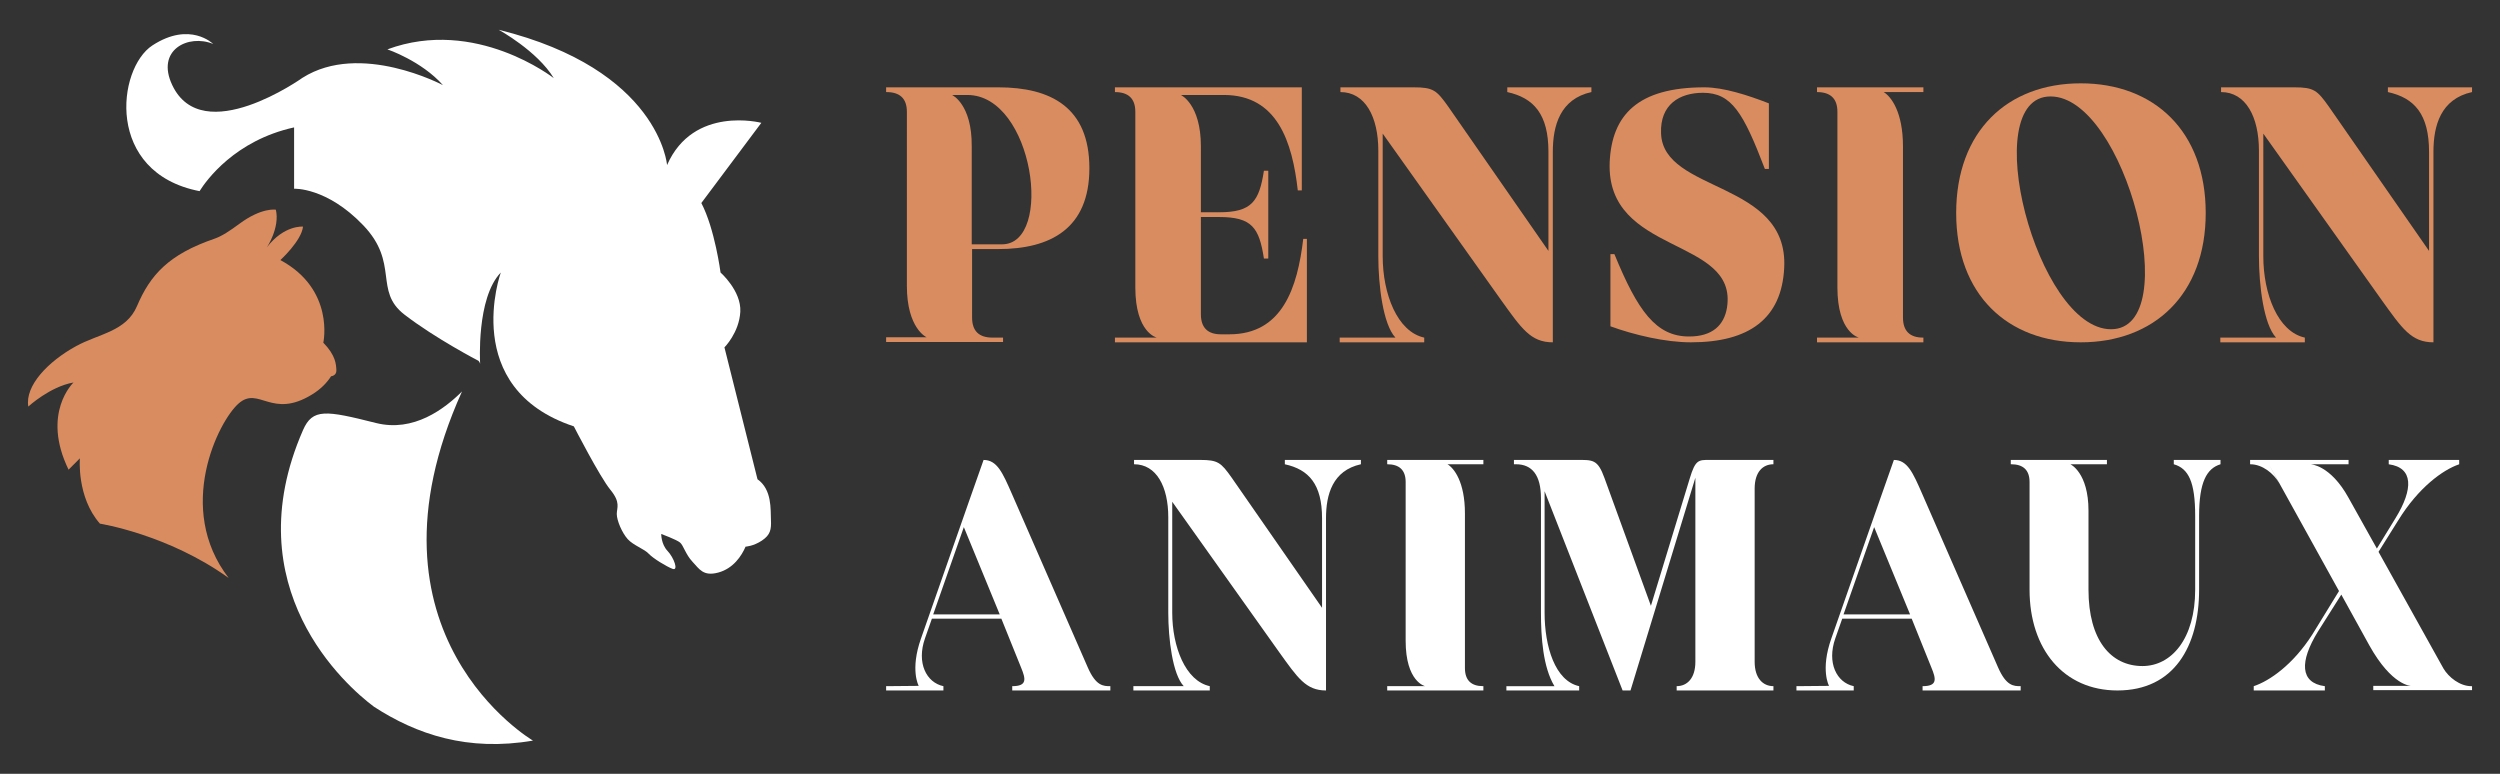
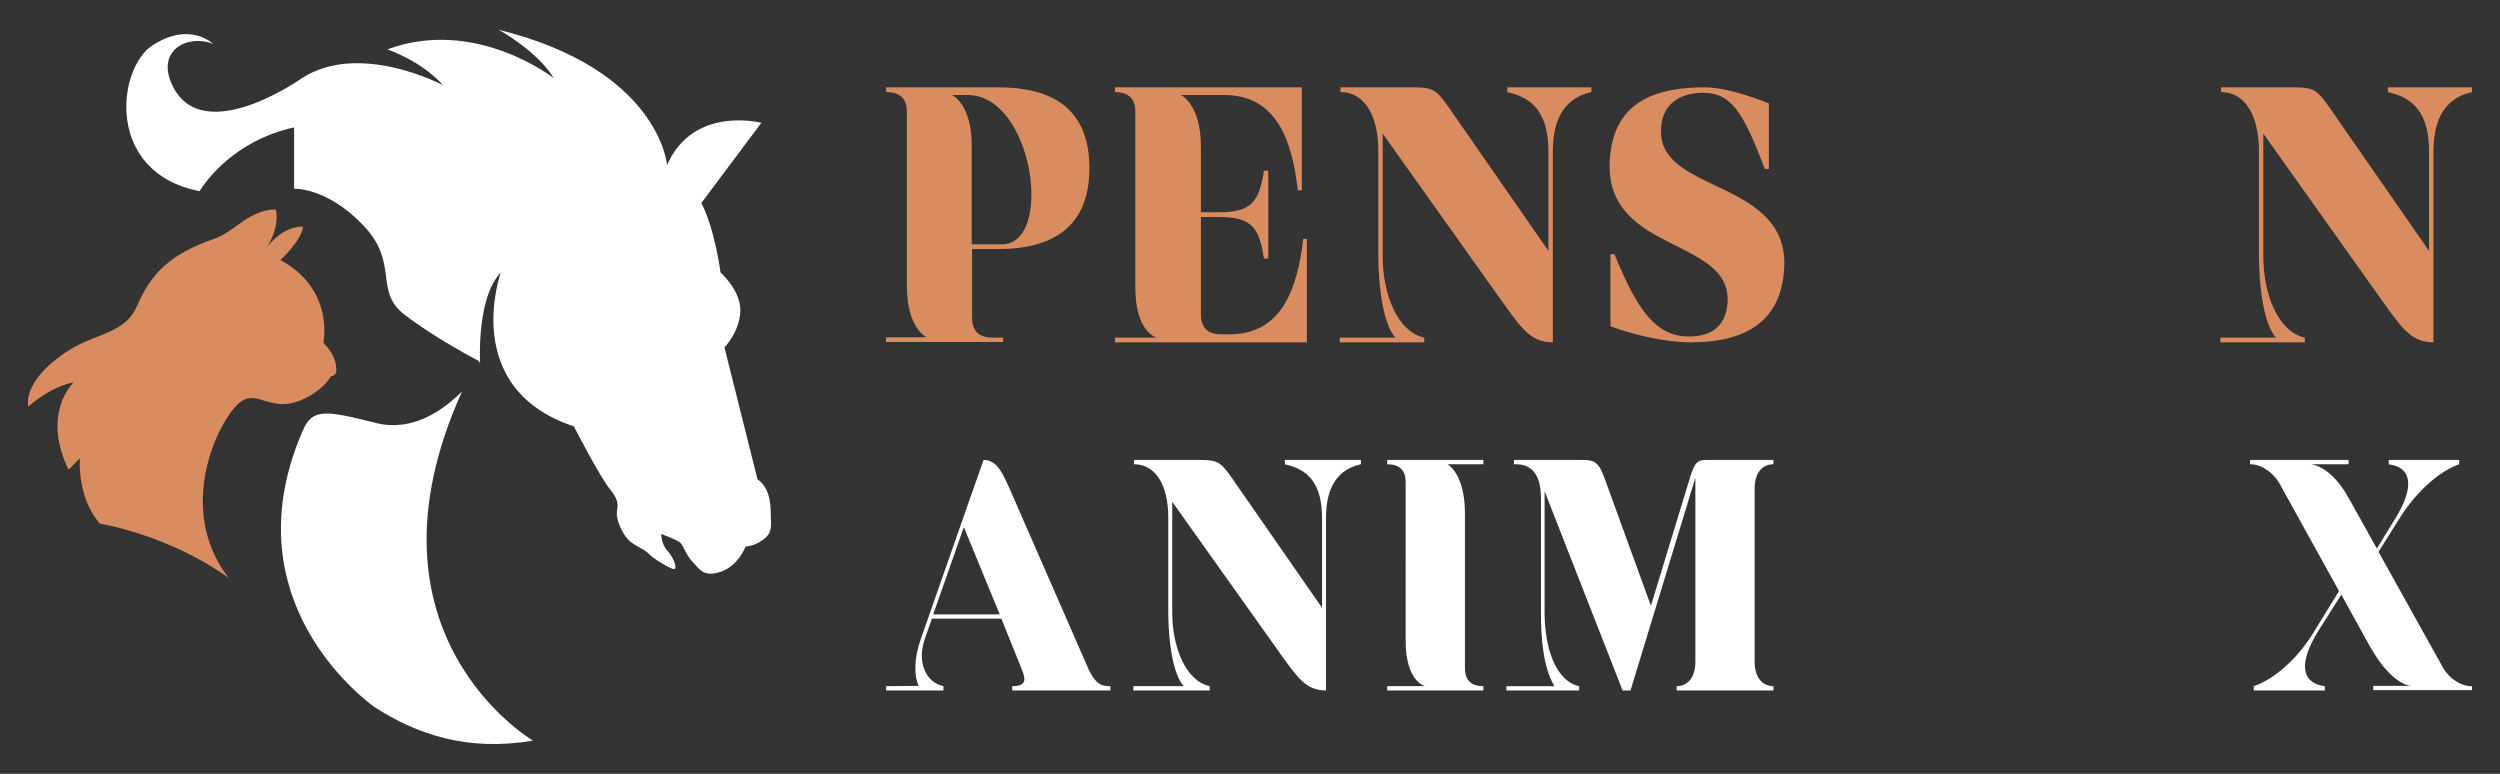
<svg xmlns="http://www.w3.org/2000/svg" version="1.1" id="Calque_1" x="0px" y="0px" width="210px" height="65px" viewBox="0 0 210 65" enable-background="new 0 0 210 65" xml:space="preserve">
  <rect x="0" y="0" width="210" height="65" fill="#333333" stroke="none" />
  <g>
    <g>
      <g>
        <path fill="#8C5230" d="M31.064,59.138c-0.006-0.01-0.016-0.014-0.023-0.018C31.048,59.124,31.057,59.128,31.064,59.138z" />
        <path fill="#D98C5F" d="M20.049,33.888c1.699-1.484,2.765,1.355,6.182-0.764c0.72-0.443,1.227-0.969,1.579-1.518     c0,0,0.473-0.039,0.446-0.514s-0.04-1.223-1.097-2.307c0,0,0.983-4.464-3.607-6.94c0,0,1.775-1.617,1.901-2.81     c0,0-1.59-0.155-3.036,1.744c0,0,1.107-1.646,0.755-3.164c0,0-1.181-0.216-3.078,1.194c-0.776,0.574-1.452,1.028-2.087,1.246     c-3.857,1.322-5.395,3.06-6.499,5.655c-0.914,2.145-3.204,2.316-5.112,3.363c-2.375,1.299-4.311,3.338-4.018,5.078     c0,0,1.813-1.676,3.799-2.023c0,0-2.733,2.564-0.418,7.324l0.952-0.955c0,0-0.284,3.254,1.683,5.49c0,0,5.713,0.895,10.814,4.563     h0C14.69,42.694,18.349,35.37,20.049,33.888z" />
-         <path fill="#8C5230" d="M31.402,59.358c-0.112-0.072-0.225-0.146-0.338-0.221C31.272,59.276,31.391,59.351,31.402,59.358z" />
        <path fill="#FFFFFF" d="M38.808,32.884c-1.462,1.453-4.057,3.445-7.225,2.648c-4.231-1.066-5.325-1.238-6.13,0.596     c-5.793,13.242,3.626,21.5,5.953,23.232c0,0-0.004-0.002-0.004-0.002c3.59,2.336,7.893,3.793,13.368,2.852     C44.77,62.21,29.583,53.329,38.808,32.884z" />
      </g>
      <path fill="#FFFFFF" d="M64.759,43.651c-0.04-0.828,0.105-2.527-1.129-3.393l-2.777-11.078c0,0,1.236-1.236,1.333-2.99    c0.095-1.755-1.66-3.299-1.66-3.299s-0.481-3.677-1.614-5.837l5.04-6.736c0,0-5.708-1.492-7.919,3.548    c0,0-0.618-8.023-14.144-11.366c0,0,3.241,1.775,4.629,4.064c0,0-6.57-5.156-13.977-2.418c0,0,2.856,0.963,4.669,3.008    c0,0-6.943-3.701-11.803-0.617c0,0-8.389,5.979-10.935,0.617c-1.412-2.97,1.365-4.318,3.436-3.461c0,0-1.938-1.938-5.101,0.119    c-2.978,1.936-3.993,10.702,3.956,12.244c0.569-0.909,2.968-4.256,7.942-5.355v5.152c0,0,2.738-0.137,5.803,3.065    c3.063,3.199,0.866,5.503,3.469,7.51c2.604,2.006,6.21,3.877,6.21,3.877s0.102,0.086,0.146,0.258    c-0.004-0.063-0.333-5.525,1.736-7.672c0,0-3.508,9.721,6.135,12.924c0,0,2.178,4.242,3.064,5.32    c0.889,1.082,0.542,1.506,0.542,2.043c0,0.541,0.443,1.584,0.918,2.109c0.475,0.527,1.389,0.822,1.761,1.223    c0.374,0.398,1.457,1.059,1.997,1.271c0.541,0.209,0.127-0.936-0.415-1.506c-0.539-0.57-0.527-1.422-0.527-1.422    s1.289,0.477,1.578,0.719c0.29,0.24,0.464,0.992,1.042,1.609c0.578,0.617,0.907,1.254,2.17,0.914    c1.262-0.338,1.966-1.406,2.294-2.176c0,0,0.666-0.033,1.378-0.514C64.719,44.925,64.797,44.479,64.759,43.651z" />
    </g>
    <g>
      <g>
        <path fill="#D98C5F" d="M81.656,26.675c0,1.133,0.581,1.684,1.713,1.684h0.888v0.367h-9.823v-0.398h3.396     c0,0-1.652-0.734-1.652-4.314V9.387c0-1.132-0.612-1.652-1.714-1.652h-0.03V7.336h9.424c4.376,0,7.65,1.652,7.65,6.793     c0,5.08-3.273,6.793-7.65,6.793h-2.203V26.675z M81.625,12.294v8.23h2.541c4.375,0,2.662-12.546-2.908-12.546h-1.285     C79.972,7.979,81.656,8.744,81.625,12.294z" />
        <path fill="#D98C5F" d="M109.78,28.755H93.654v-0.396h3.518c0,0-1.805-0.398-1.805-4.223V9.387c0-1.132-0.612-1.652-1.713-1.652     V7.336h15.697v8.66c0,0-0.306,0-0.336,0c-0.459-4.07-1.713-8.018-6.212-8.018h-0.827h-0.275h-2.509c0,0,1.683,0.766,1.683,4.315     c0,2.142,0,3.886,0,5.538c0.52,0,1.163,0,1.53,0c2.753,0,3.365-0.918,3.764-3.488c0.061,0,0.367,0,0.367,0v7.374     c0,0-0.306,0-0.367,0c-0.399-2.601-1.011-3.487-3.764-3.487h-1.53c0,2.417,0,4.804,0,8.169c0,1.133,0.582,1.684,1.683,1.684     h0.703c4.468,0,5.723-3.917,6.212-8.018c0.031,0,0.306,0,0.306,0V28.755z" />
        <path fill="#D98C5F" d="M126.613,7.336h7.066c0,0,0,0.337,0,0.398c-2.629,0.581-3.242,2.814-3.242,5.018     c0,0.857,0,16.003,0,16.003c-1.866,0-2.631-1.162-4.346-3.549l-9.944-13.983c0,4.009,0,9.761,0,10.313     c0,3.151,1.224,6.333,3.488,6.823c0,0.061,0,0.396,0,0.396h-7.1c0,0,0-0.336,0-0.396h4.682c-1.04-1.102-1.438-4.406-1.438-6.823     v-8.874c0-2.847-1.101-4.927-3.183-4.927V7.336h6.151c1.652,0,1.928,0.245,2.907,1.622l8.415,12.118v-8.324     c0-3.151-1.225-4.528-3.457-5.018C126.613,7.673,126.613,7.336,126.613,7.336z" />
        <path fill="#D98C5F" d="M149.872,22.514c-0.215,4.222-2.907,6.241-7.834,6.241c-2.143,0-4.743-0.611-6.762-1.346v-6.059h0.335     c1.959,4.773,3.49,6.916,6.274,6.916c1.958,0,2.938-0.949,3.181-2.418c0.949-5.997-10.188-4.345-9.852-12.239     c0.184-3.947,2.355-6.273,7.955-6.273c1.592,0,3.611,0.643,5.417,1.347v5.508h-0.337c-1.805-4.713-2.785-6.396-5.202-6.396     c-1.958,0-3.61,0.979-3.519,3.396C139.682,16.24,150.27,15.14,149.872,22.514z" />
-         <path fill="#D98C5F" d="M158.228,7.734c0.611,0.366,1.622,1.652,1.622,4.56c0,6.671,0,6.915,0,14.381     c0,1.133,0.582,1.684,1.683,1.684h0.032v0.396h-8.936v-0.396h3.518c0,0-1.805-0.398-1.805-4.223V9.387     c0-1.132-0.611-1.652-1.713-1.652V7.336h8.936v0.398H158.228z" />
-         <path fill="#D98C5F" d="M185.28,17.894c0,6.854-4.346,10.861-10.497,10.861c-6.149,0-10.464-4.008-10.464-10.861     c0-6.885,4.314-10.894,10.464-10.894C180.935,7,185.28,11.009,185.28,17.894z M172.245,8.101c-6.212,0-1.163,19.555,5.079,19.555     S178.518,8.101,172.245,8.101z" />
        <path fill="#D98C5F" d="M200.583,7.336h7.068c0,0,0,0.337,0,0.398c-2.631,0.581-3.242,2.814-3.242,5.018     c0,0.857,0,16.003,0,16.003c-1.867,0-2.633-1.162-4.348-3.549l-9.943-13.983c0,4.009,0,9.761,0,10.313     c0,3.151,1.224,6.333,3.488,6.823c0,0.061,0,0.396,0,0.396h-7.1c0,0,0-0.336,0-0.396h4.682c-1.04-1.102-1.438-4.406-1.438-6.823     v-8.874c0-2.847-1.101-4.927-3.181-4.927V7.336h6.149c1.652,0,1.928,0.245,2.907,1.622l8.415,12.118v-8.324     c0-3.151-1.224-4.528-3.458-5.018C200.583,7.673,200.583,7.336,200.583,7.336z" />
      </g>
      <g>
        <path fill="#FFFFFF" d="M93.27,57.638v0.361h-8.242v-0.361c1.272,0,1.134-0.609,0.747-1.551l-1.66-4.117h-5.836l-0.581,1.656     c-0.719,2.047,0.111,3.709,1.549,4.012c0,0.027,0,0.361,0,0.361h-4.813c0,0,0-0.334,0-0.361l2.738-0.025     c0,0-0.747-1.33,0.194-3.986l4.065-11.617c0.387-1.104,1.189-3.375,1.189-3.375c1.135,0,1.604,1.08,2.38,2.852l6.361,14.549     C92.053,57.638,92.689,57.638,93.27,57.638z M80.963,44.278l-2.573,7.33h5.586L80.963,44.278z" />
        <path fill="#FFFFFF" d="M107.927,38.634h6.389c0,0,0,0.307,0,0.363c-2.38,0.525-2.931,2.543-2.931,4.535     c0,0.775,0,14.467,0,14.467c-1.687,0-2.379-1.053-3.929-3.211l-8.988-12.639c0,3.625,0,8.824,0,9.32     c0,2.85,1.106,5.727,3.153,6.168c0,0.055,0,0.361,0,0.361h-6.417c0,0,0-0.307,0-0.361h4.231c-0.94-0.994-1.299-3.982-1.299-6.168     v-8.021c0-2.572-0.995-4.451-2.876-4.451v-0.363h5.559c1.494,0,1.743,0.225,2.628,1.469l7.606,10.953v-7.523     c0-2.85-1.105-4.094-3.125-4.535C107.927,38.94,107.927,38.634,107.927,38.634z" />
        <path fill="#FFFFFF" d="M121.588,38.997c0.553,0.33,1.466,1.492,1.466,4.121c0,6.029,0,6.248,0,12.998     c0,1.023,0.524,1.521,1.521,1.521h0.029v0.361h-8.078v-0.361h3.181c0,0-1.632-0.359-1.632-3.816V40.489     c0-1.023-0.553-1.492-1.549-1.492v-0.363h8.078v0.363H121.588z" />
        <path fill="#FFFFFF" d="M147.391,41.817c0,5.863,0,7.33,0,13.773c0,1.381,0.694,2.047,1.577,2.047v0.361h-8.129v-0.361     c0.884,0,1.572-0.666,1.572-2.047c0,0,0,0,0-0.029V40.13l-5.448,17.869h-0.664l-6.553-16.736c0,3.598,0,9.654,0,10.207     c0,2.85,0.885,5.727,2.904,6.168c0,0.055,0,0.361,0,0.361h-6.113c0,0,0-0.307,0-0.361h4.036     c-0.966-1.604-1.132-4.121-1.132-6.168v-9.623c0-1.938-0.747-2.85-2.102-2.85h-0.168v-0.363h5.228c1.386,0,1.8-0.082,2.379,1.525     l3.899,10.729l3.264-10.703c0.47-1.574,0.747-1.551,1.636-1.551h5.391v0.363c-0.883,0-1.577,0.637-1.577,2.047     C147.391,41.263,147.391,41.513,147.391,41.817z" />
-         <path fill="#FFFFFF" d="M169.736,57.638v0.361h-8.24v-0.361c1.271,0,1.134-0.609,0.745-1.551l-1.658-4.117h-5.836l-0.582,1.656     c-0.718,2.047,0.11,3.709,1.548,4.012c0,0.027,0,0.361,0,0.361h-4.812c0,0,0-0.334,0-0.361l2.738-0.025     c0,0-0.746-1.33,0.195-3.986l4.064-11.617c0.388-1.104,1.188-3.375,1.188-3.375c1.137,0,1.605,1.08,2.379,2.852l6.361,14.549     C168.521,57.638,169.156,57.638,169.736,57.638z M157.428,44.278l-2.571,7.33h5.588L157.428,44.278z" />
-         <path fill="#FFFFFF" d="M186.523,38.997c-1.161,0.359-1.798,1.492-1.798,4.34c0,0.611,0,6.197,0,6.197     c0,4.756-2.102,8.465-6.858,8.465c-4.508,0-7.384-3.459-7.384-8.465v-9.045c0-1.023-0.555-1.492-1.549-1.492h-0.029v-0.363h8.077     v0.363h-3.072c0,0,1.523,0.689,1.523,3.898v6.639c0,4.232,1.879,6.414,4.535,6.414c2.434,0,4.427-2.293,4.427-6.414v-6.197     c0-2.848-0.554-3.98-1.797-4.34c0-0.057,0-0.363,0-0.363h3.925C186.523,38.634,186.523,38.94,186.523,38.997z" />
-         <path fill="#FFFFFF" d="M207.651,57.972h-8.296v-0.359h3.18c0,0-1.603,0.025-3.513-3.404l-2.352-4.262l-1.963,3.102     c-1.55,2.514-1.521,4.313,0.58,4.59c0,0.055,0,0.361,0,0.361h-5.974c0,0,0-0.307,0-0.361c1.329-0.441,3.292-1.797,4.922-4.342     l2.241-3.65l-5.892-10.648l0.859,1.576c-0.444-0.801-1.413-1.576-2.407-1.576h-0.028v-0.363h8.271v0.363h-3.182     c0,0,1.66,0.053,3.182,2.82l2.378,4.258l1.577-2.57c1.494-2.434,1.494-4.23-0.58-4.508c0-0.057,0-0.363,0-0.363h5.918     c0,0,0,0.307,0,0.363c-1.383,0.469-3.428,1.965-5.115,4.701l-1.661,2.654l5.45,9.791c0.44,0.746,1.382,1.494,2.349,1.494h0.056     V57.972z" />
+         <path fill="#FFFFFF" d="M207.651,57.972h-8.296v-0.359h3.18c0,0-1.603,0.025-3.513-3.404l-2.352-4.262l-1.963,3.102     c-1.55,2.514-1.521,4.313,0.58,4.59c0,0.055,0,0.361,0,0.361h-5.974c0,0,0-0.307,0-0.361c1.329-0.441,3.292-1.797,4.922-4.342     l2.241-3.65l-5.892-10.648l0.859,1.576c-0.444-0.801-1.413-1.576-2.407-1.576h-0.028v-0.363h8.271v0.363h-3.182     c0,0,1.66,0.053,3.182,2.82l2.378,4.258l1.577-2.57c1.494-2.434,1.494-4.23-0.58-4.508c0-0.057,0-0.363,0-0.363h5.918     c0,0,0,0.307,0,0.363c-1.383,0.469-3.428,1.965-5.115,4.701l-1.661,2.654l5.45,9.791c0.44,0.746,1.382,1.494,2.349,1.494h0.056     z" />
      </g>
    </g>
  </g>
</svg>